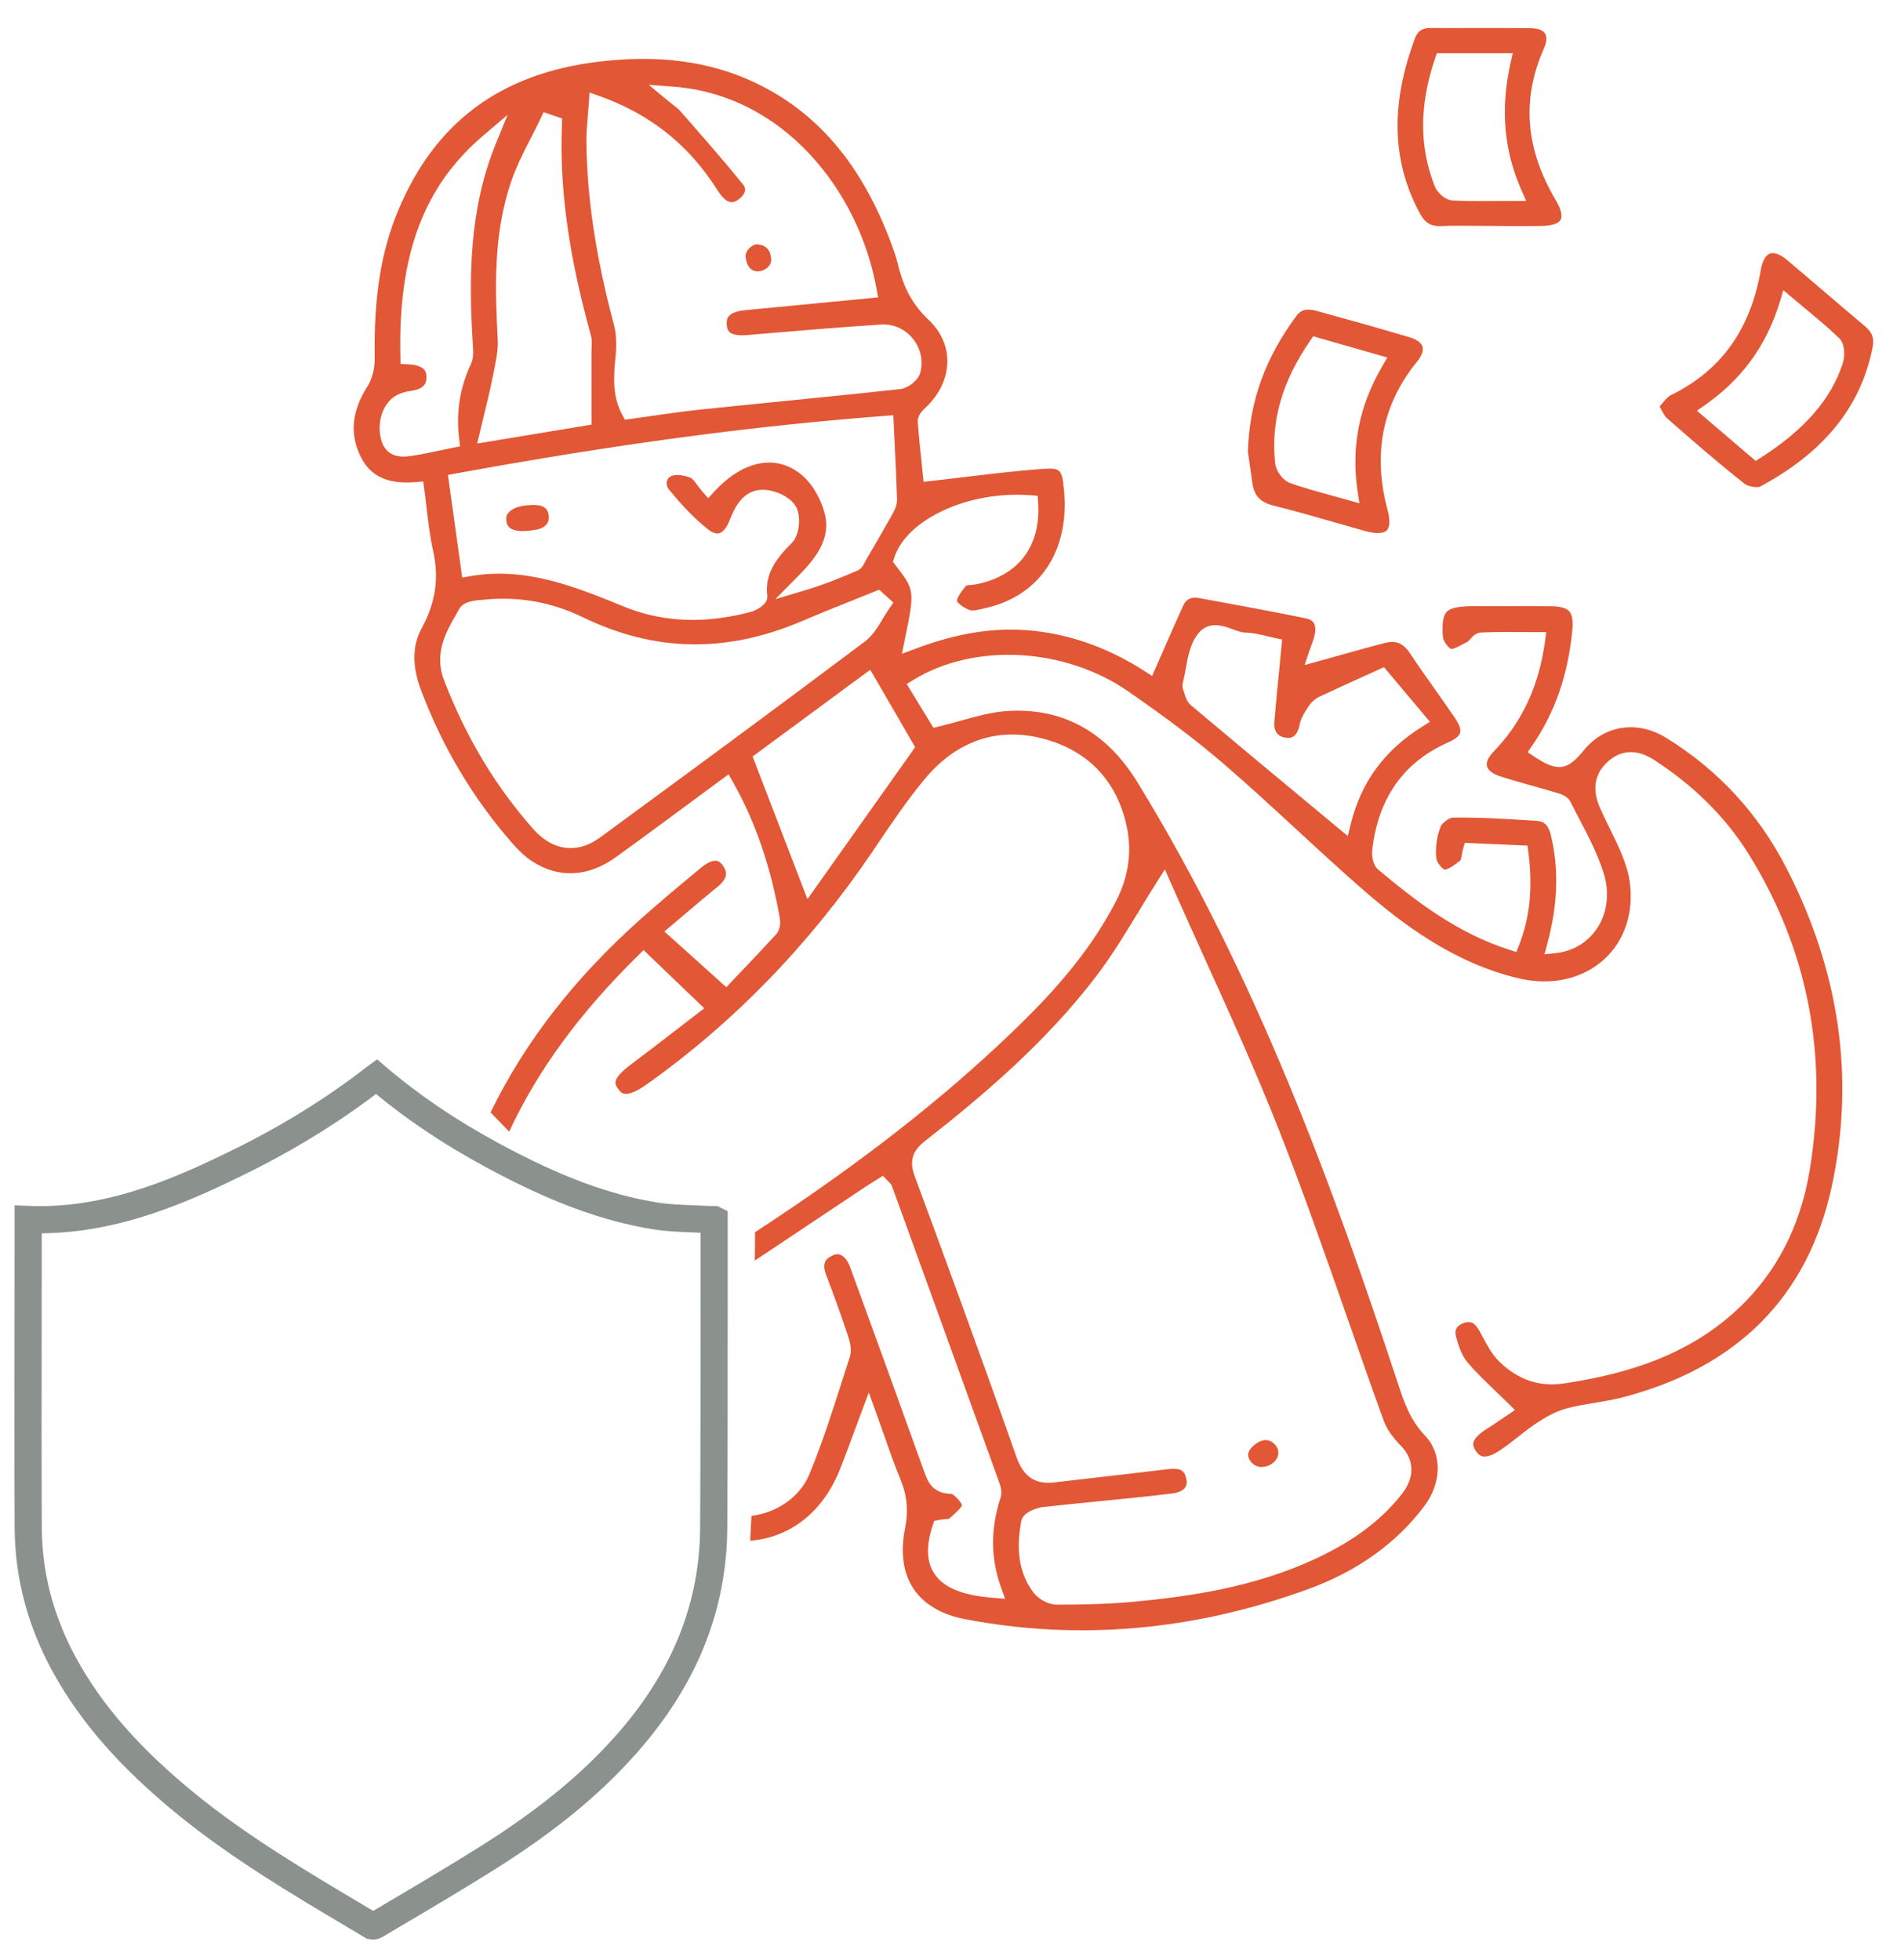
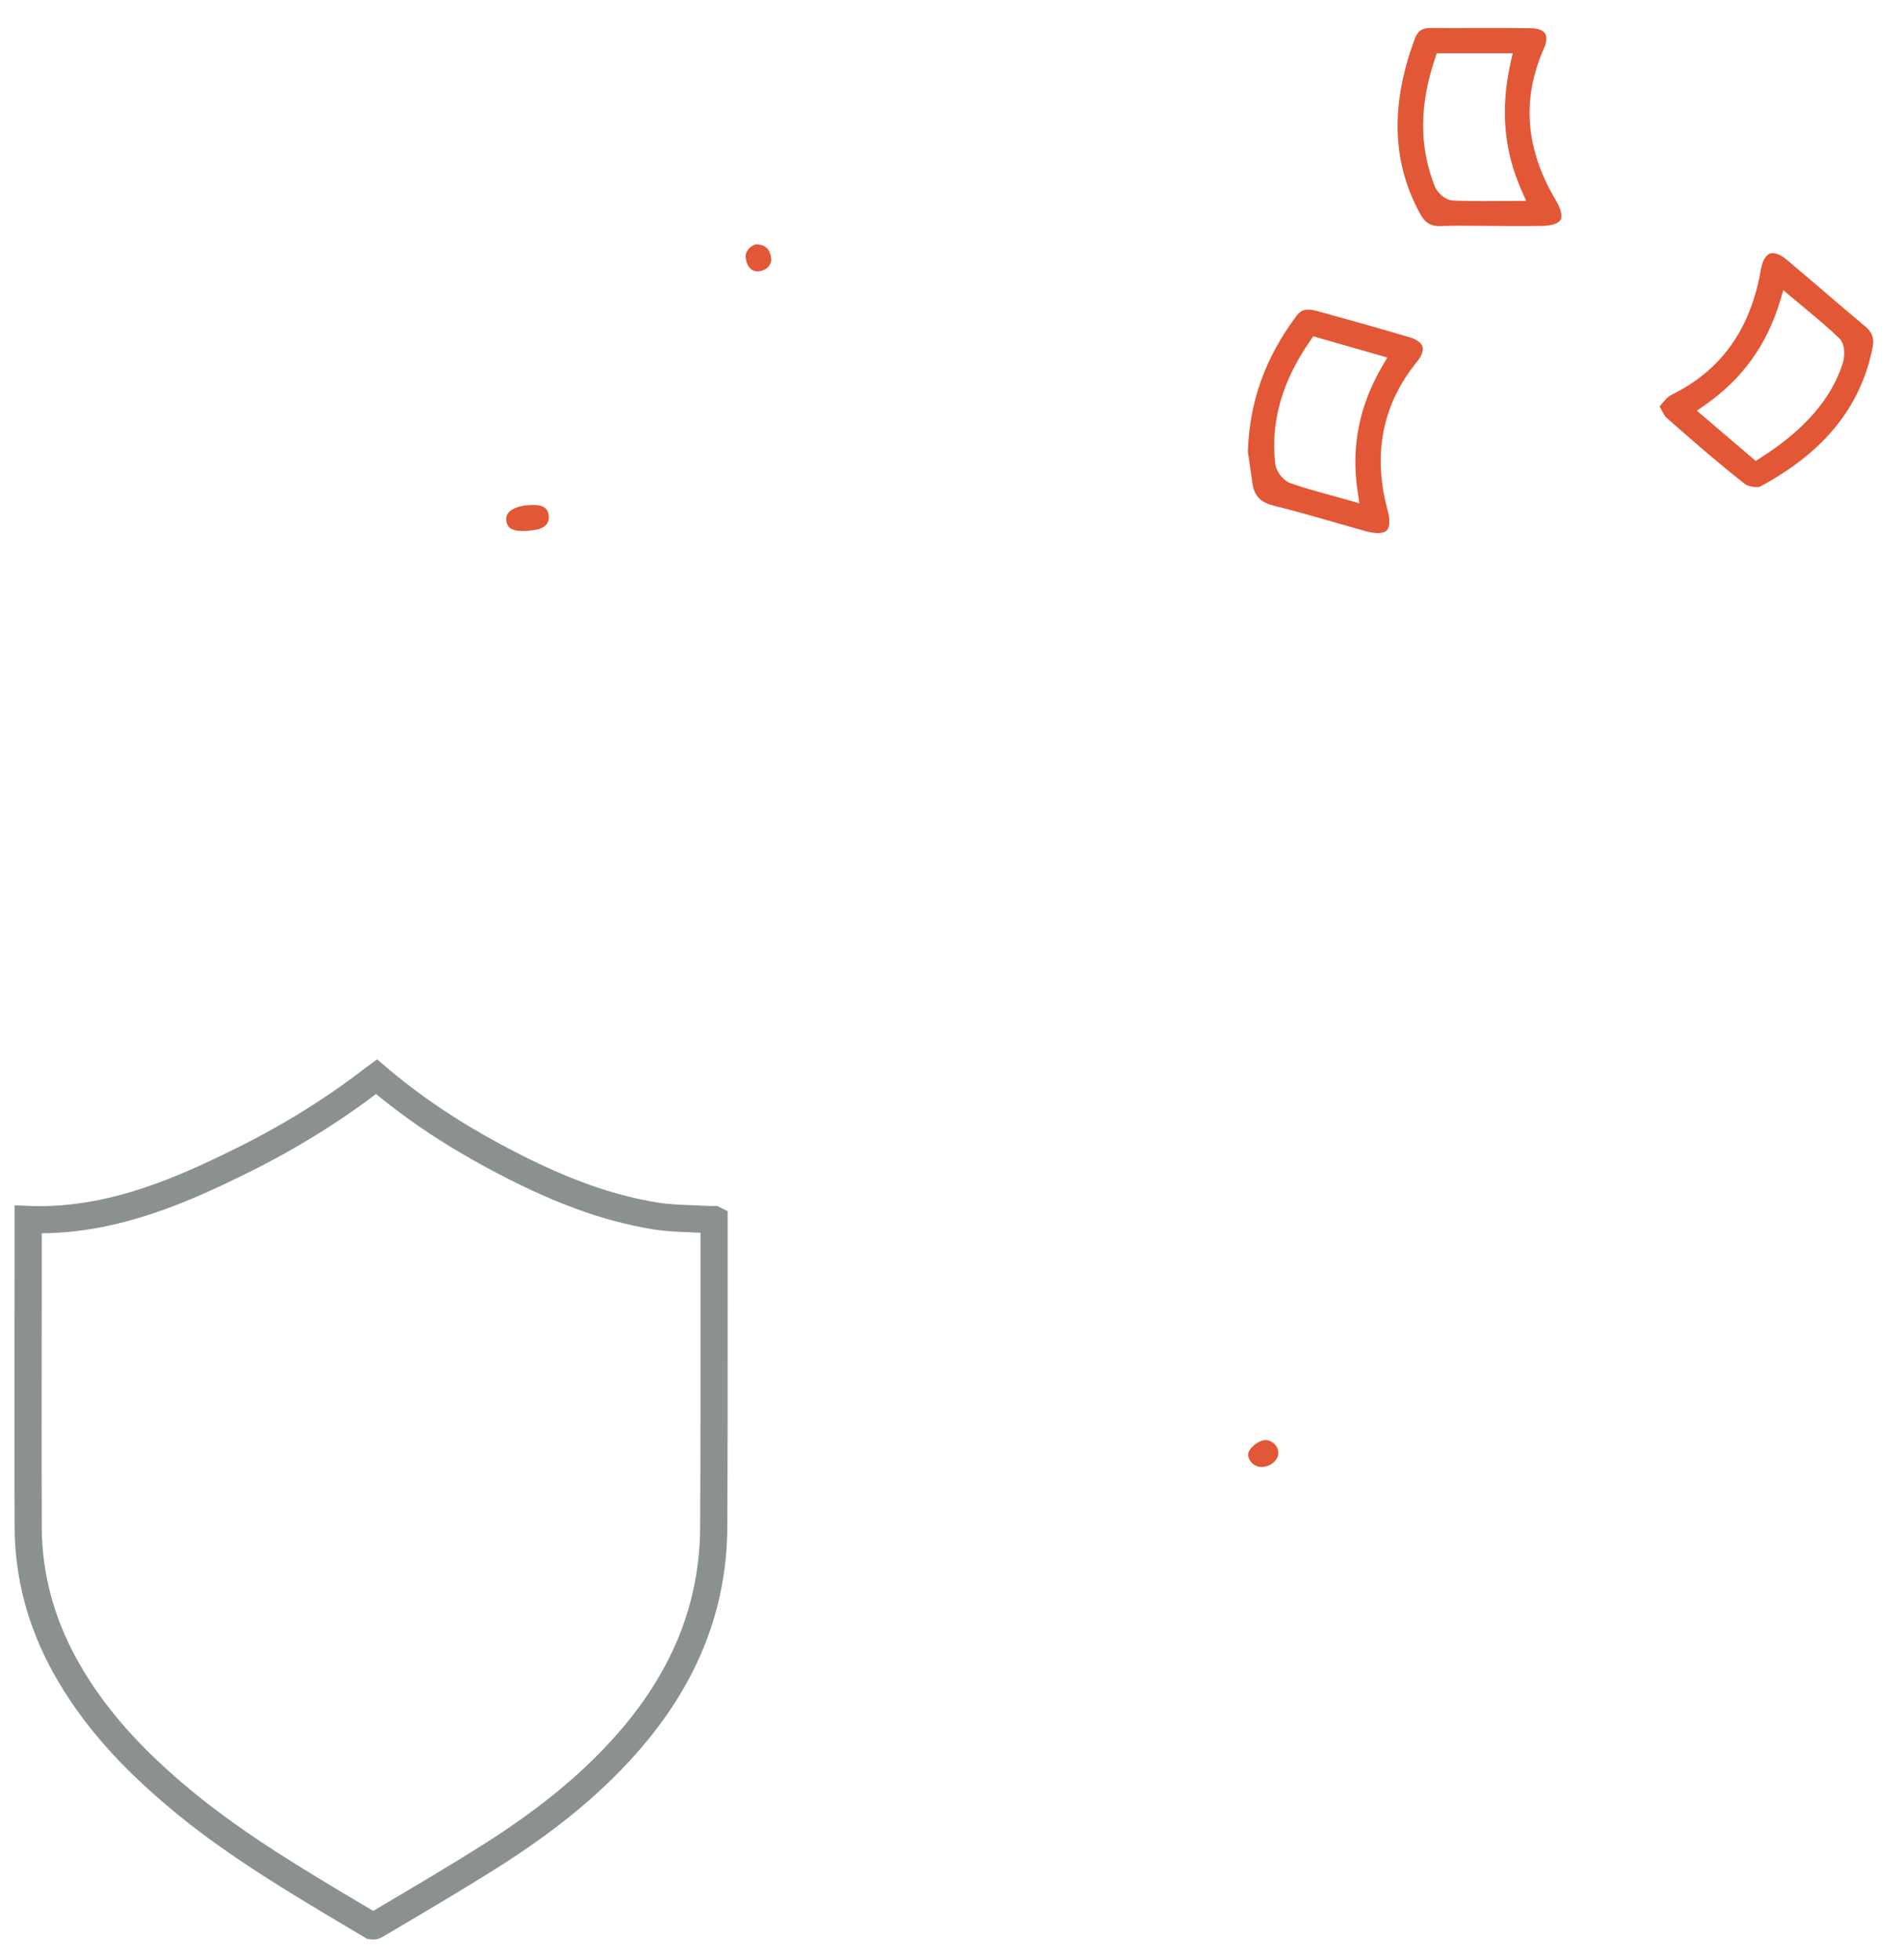
<svg xmlns="http://www.w3.org/2000/svg" width="340" height="350" viewBox="0 0 340 350">
  <g fill="none" fill-rule="evenodd">
    <g>
-       <path fill="#E25735" d="M236.208 142.171l-.531 2.15-7.086-5.89c-7.205-5.99-14.011-11.647-20.915-17.46-.713-.602-.978-1.48-1.192-2.188-.066-.211-.124-.409-.194-.59-.164-.418-.174-.887-.032-1.44.196-.745.346-1.566.492-2.36.377-2.082.76-4.195 1.955-5.906 1.917-2.754 4.637-1.754 6.44-1.09.809.297 1.562.574 2.171.584 1.428.026 2.798.364 4.008.66.483.12.953.235 1.402.323l1.232.244-.541 5.547c-.308 3.134-.6 6.101-.853 9.101-.148 1.765.563 2.744 2.117 2.908.617.07 1.9.201 2.417-2.423.227-1.144.898-2.157 1.435-2.97l.182-.28c.457-.696 1.164-1.317 1.895-1.658 2.58-1.21 5.217-2.407 7.773-3.567l3.756-1.706 8.206 9.762-1.356.847c-6.752 4.21-10.934 9.901-12.78 17.402zm-77.787-13.724l-19.234 27.146-9.792-25.48 21.01-15.491 8.016 13.825zm39.711 29.677l.426.26-.372-.352c1.1-1.808 2.237-3.673 3.437-5.56l1.394-2.189 1.044 2.375c1.97 4.461 4.019 8.988 6 13.368 4.579 10.111 9.268 20.468 13.368 30.898 4.316 10.986 8.27 22.312 12.096 33.261 2.139 6.121 4.342 12.428 6.578 18.597.506 1.388 1.522 2.868 3.024 4.404 2.476 2.528 2.546 5.687.192 8.67-3.68 4.67-8.524 8.313-15.238 11.466-11.048 5.18-22.732 6.832-32.706 7.764-4.829.45-9.701.504-12.947.504h-.758c-1.438-.004-3.224-.95-4.156-2.201-3.138-4.208-2.802-8.975-2.16-12.66.31-1.78 3.124-2.476 3.805-2.552 3.353-.38 6.764-.717 10.065-1.042 4.338-.43 8.736-.86 13.04-1.388 1.177-.144 2-.52 2.384-1.08.291-.428.347-1.005.163-1.716-.383-1.498-1.136-1.801-3.66-1.504-4.24.511-8.482 1-12.721 1.488l-7.186.833c-3.41.395-5.496-1.017-6.752-4.585-6.27-17.856-12.697-35.354-18.153-50.119-.983-2.66-.462-4.465 1.801-6.24 10.075-7.893 21.604-17.585 30.73-29.619 2.617-3.445 4.872-7.155 7.262-11.081zm-95.998-13.533v.002c-1.708 1.249-3.471 1.882-5.245 1.882-2.37 0-4.657-1.16-6.612-3.353-6.708-7.53-12.084-16.48-15.976-26.603-1.852-4.813.341-8.635 2.276-12.007l.44-.772c.768-1.36 2.746-1.512 4.489-1.646l.443-.036c5.968-.513 11.711.55 17.077 3.157 12.9 6.267 25.768 6.483 39.342.65 2.962-1.27 6.07-2.513 8.811-3.611 1.336-.535 2.67-1.067 4.004-1.608l.805-.33 2.552 2.311-.709 1.003c-.399.565-.762 1.174-1.148 1.82-.9 1.51-1.83 3.065-3.265 4.145-15.959 11.994-32.157 23.909-47.284 34.996zm-33.31-68.217c-.463.072-1.098.174-1.765.174-2.15 0-3.509-1.067-4.036-3.168-.833-3.329.605-6.91 3.203-7.98.538-.224 1.123-.437 1.768-.52 2.914-.363 3.153-1.483 3.147-2.503-.004-.755-.012-2.157-3.32-2.31l-1.293-.059-.03-1.294c-.41-18.265 4.162-30.455 14.82-39.526l4.322-3.678-2.139 5.256c-4.79 11.778-4.789 24.098-4.072 35.657l.02.28c.07 1.052.15 2.235-.35 3.299-1.999 4.26-2.688 8.657-2.102 13.44l.155 1.274-1.258.254c-.703.142-1.392.288-2.073.431l-.13.028c-1.667.354-3.243.687-4.866.945zM89.81 19.622l.447.22-.443-.226.02-.042c.573-1.12 1.166-2.28 1.71-3.425l.532-1.123 3.316 1.145-.042 1.032c-.468 11.337 1.174 23.308 5.162 37.67.204.736.168 1.458.136 2.096-.01.207-.022.415-.022.619l.002 13.252-20.42 3.38.48-2.028c.27-1.146.534-2.227.79-3.261.555-2.275 1.038-4.242 1.438-6.279l.244-1.2c.4-1.95.818-3.966.718-5.834-.517-9.54-.726-18.86 2.329-27.99.937-2.794 2.293-5.444 3.603-8.006zm10.157-3.977l.008-.078c.062-.722.126-1.46.178-2.218l.123-1.83 1.726.618c8.645 3.081 15.28 8.171 20.284 15.56.166.246.327.496.49.748.42.649.808 1.248 1.257 1.74.983 1.08 1.838 1.205 2.862.43.671-.51 1.09-1.106 1.154-1.63.042-.35-.071-.678-.36-1.034-3.009-3.728-6.224-7.405-9.333-10.964l-1.892-2.164c-.313-.36-.74-.69-1.282-1.107-.31-.24-.643-.5-1.002-.797l-3.33-2.77 4.32.322c9.273.691 17.732 4.88 24.466 12.112 6.051 6.499 10.277 15.04 11.899 24.05l.265 1.483-23.795 2.29c-1.421.136-2.42.517-2.887 1.1-.31.384-.418.911-.334 1.606.098.805.252 2.023 3.647 1.73l2.267-.194c7.077-.6 14.396-1.22 21.61-1.682 2.19-.15 4.263.767 5.683 2.495 1.404 1.707 1.91 3.978 1.354 6.079-.391 1.488-2.278 2.814-3.64 2.961-7.11.777-14.519 1.518-21.055 2.171-4.927.493-9.856.987-14.78 1.502-2.794.294-5.512.685-8.39 1.098l-.268.04c-1.218.174-2.442.35-3.674.516l-.951.13-.455-.845c-1.874-3.475-1.536-7.02-1.209-10.445.214-2.26.116-4.118-.285-5.626-3.237-12.18-4.805-22.55-4.929-32.634-.02-1.595.116-3.135.258-4.763zm54.28 71.39c-1.254 2.238-2.56 4.483-3.823 6.655l-.854 1.472c-.044.072-.08.15-.118.228-.26.525-.585 1.19-1.32 1.508-2.68 1.164-5.903 2.5-9.488 3.564l-5.19 1.548 3.81-3.85c3.195-3.225 6.21-6.766 5.008-11.433-.67-2.598-2.152-5.165-3.87-6.69-4.537-4.04-10.624-2.962-15.892 2.805l-1.043 1.14-1.022-1.16c-.328-.371-.617-.766-.895-1.146-.433-.591-.88-1.202-1.238-1.346-1.083-.435-2.596-.685-3.407-.315-.43.193-.721.533-.821.952-.112.485.03 1.035.381 1.468 2.483 3.05 4.696 5.304 6.96 7.1.779.61 1.45.85 2.001.703.661-.176 1.322-.975 1.812-2.191.904-2.245 2.42-5.981 6.682-5.532 1.905.204 4.407 1.368 5.292 3.123.833 1.656.607 4.915-.845 6.36-3.015 3.002-4.797 5.629-4.353 9.441.19 1.636-2.275 2.664-2.896 2.83-3.583.962-7.102 1.452-10.459 1.452-4.267 0-8.357-.79-12.162-2.347-8.645-3.54-17.576-7.2-27.543-5.464l-1.414.246-2.552-18.33 1.306-.239c28.552-5.224 52.956-8.503 76.805-10.313l1.423-.105.238 4.984c.17 3.46.33 6.726.427 10.043.03 1.099-.53 2.103-.94 2.838zM85.92 197.121c5.075-10.94 12.68-21.315 23.05-31.484l.961-.942 10.83 10.393-1.28.982c-1.224.939-2.428 1.87-3.619 2.79-2.768 2.137-5.328 4.116-7.97 6.085-3.71 2.772-3.151 3.603-2.556 4.481.377.562.739.85 1.17.927.849.142 2.205-.421 4.016-1.71 15.55-11.041 29.12-25.05 40.337-41.636l.745-1.104c2.656-3.937 5.392-7.987 8.465-11.695 5.77-6.972 13.19-9.462 21.453-7.212 7.812 2.13 12.877 7.471 14.644 15.452 1.015 4.577.384 9.124-1.883 13.516-5.003 9.71-12.19 17.272-18.56 23.391-12.678 12.17-27.498 23.721-45.887 35.714l-.048 5.078c3.429-2.276 6.836-4.553 10.187-6.794l.174-.118c3.137-2.099 6.274-4.195 9.418-6.284.483-.32.974-.623 1.454-.919l1.647-1.029.783.831c.08.086.154.154.214.21.243.232.497.473.645.885 5.202 14.347 12.072 33.3 19.056 52.654.263.731.659 1.831.323 2.862-1.83 5.59-1.807 10.85.07 16.08l.725 2.017-2.137-.166c-5.498-.429-8.835-1.803-10.502-4.321-1.416-2.139-1.506-4.97-.274-8.655l.258-.767.79-.154c.33-.064.668-.096.991-.124.26-.022.795-.07.929-.144l.098-.09c1.925-1.685 2.122-2.164 2.142-2.242-.137-.705-1.497-2.013-1.889-2.057-3.45-.074-4.252-2.299-4.837-3.926-4.401-12.258-8.857-24.566-13.244-36.577-.414-1.13-1.023-1.91-1.716-2.202-.415-.172-.846-.156-1.314.056-1.63.74-1.963 1.72-1.23 3.612 1.256 3.254 2.502 6.718 3.806 10.595.446 1.32.803 2.716.396 3.974-.445 1.368-.88 2.736-1.318 4.108-1.792 5.608-3.627 11.357-5.903 16.851-1.686 4.076-5.804 6.874-10.347 7.427l-.216 4.445c7.193-.585 13.02-5.154 16.062-12.84.801-2.024 1.54-4.029 2.393-6.335l.05-.134c.423-1.148.867-2.35 1.35-3.639l1.322-3.533 1.28 3.55c.457 1.265.883 2.476 1.292 3.644l.138.393c.972 2.78 1.891 5.406 2.94 7.927 1.19 2.867 1.451 5.647.824 8.747-.868 4.285-.34 8.028 1.53 10.822 1.825 2.724 4.96 4.585 9.07 5.38 20.277 3.908 40.932 2.115 61.388-5.342 8.745-3.186 15.715-8.164 20.714-14.798 3.163-4.2 3.225-9.389.148-12.618-2.71-2.85-3.78-6.099-4.815-9.24-11.66-35.406-25.365-72.927-46.524-107.428-5.618-9.159-13.516-13.436-23.497-12.73-2.59.188-5.183.91-7.929 1.676-1.298.362-2.64.735-4.04 1.067l-.976.233-4.78-7.818 1.181-.725c10.892-6.684 27.036-5.826 38.39 2.047 7.143 4.953 12.401 8.947 17.05 12.949 4.42 3.804 8.754 7.804 12.943 11.675 3.91 3.606 7.95 7.337 12.065 10.912 6.756 5.867 16.004 12.958 27.629 15.706 5.851 1.386 11.431.14 15.317-3.415 3.667-3.353 5.317-8.417 4.528-13.9-.454-3.148-2.01-6.312-3.515-9.373-.571-1.163-1.152-2.343-1.674-3.513-.559-1.262-2.268-5.103 1.099-8.32 2.428-2.322 5.342-2.494 8.421-.505 7.126 4.605 12.798 10.243 16.862 16.75 10.622 17.012 14.312 36.006 10.973 56.454-1.739 10.658-6.484 19.414-14.103 26.018-9.432 8.182-20.877 10.8-29.794 12.164-4.356.669-8.272-.665-11.609-3.968-1.222-1.21-2.03-2.722-2.814-4.184-.231-.433-.459-.86-.695-1.274-.916-1.598-1.687-1.72-2.716-1.39-1.302.423-1.771 1.23-1.436 2.468.426 1.568.995 3.327 1.994 4.512 1.54 1.829 3.243 3.46 5.046 5.186l.136.13c.713.685 1.432 1.374 2.143 2.079l1.198 1.194-2.548 1.715c-.8.546-1.69 1.153-2.59 1.722-1.329.843-2.115 1.667-2.273 2.382-.092.422.028.883.371 1.414.384.595.797.935 1.262 1.037.715.155 1.746-.196 2.99-1.005 1.124-.729 2.22-1.593 3.283-2.43 1.069-.845 2.159-1.706 3.33-2.48 1.433-.953 3.354-2.117 5.481-2.675 1.648-.433 3.335-.713 4.965-.98l.138-.022c1.571-.258 3.195-.525 4.723-.923 20.601-5.342 33.2-18.037 37.449-37.734 4.15-19.236 1.416-38.374-8.128-56.882-5.023-9.738-12.258-17.557-21.503-23.238-5.118-3.144-11.008-2.237-14.652 2.264-2.966 3.663-4.703 3.88-8.86 1.119l-1.173-.781.802-1.16c4.046-5.858 6.391-12.576 7.172-20.538.172-1.742-.008-2.88-.55-3.479-.53-.59-1.613-.883-3.306-.893-3.45-.024-6.96-.016-10.355-.01l-3.535.002c-2.592.002-4.042.318-4.695 1.02-.63.678-.84 2.092-.67 4.45.057.753.99 2.015 1.497 2.177.335.068 1.595-.601 2.073-.857.327-.173.605-.321.868-.453.086-.05.32-.312.43-.435.461-.516 1.032-1.153 1.96-1.199 2.485-.117 5.005-.101 7.438-.083.867.005 1.737.01 2.614.01h1.586l-.212 1.571c-1.078 8.02-4.088 14.49-9.202 19.781-.925.957-1.356 1.901-1.18 2.596.181.73 1.054 1.39 2.394 1.82 1.807.58 3.678 1.108 5.488 1.617l.405.112c1.234.35 2.468.697 3.699 1.066l.28.08c.886.254 2.102.601 2.615 1.616.458.905.931 1.805 1.402 2.708l.068.128c1.658 3.155 3.371 6.42 4.474 9.885 1.106 3.485.705 7.074-1.105 9.846-1.675 2.568-4.315 4.168-7.433 4.505l-2.01.214.52-1.951c1.888-7.056 2.08-13.417.588-19.442-.41-1.653-1.14-2.36-2.525-2.446l-1.034-.064c-4.621-.29-9.328-.585-13.918-.517-.62.008-1.92.962-2.173 1.6-.694 1.739-.976 3.818-.774 5.699.082.753 1.13 1.887 1.438 1.977.273.048 1.04-.134 2.921-1.687.04-.094.15-.72.186-.923.064-.37.132-.743.238-1.108l.301-1.049 11.202.495.147 1.155c.821 6.372.29 11.662-1.667 16.643l-.475 1.21-1.24-.397c-9.463-3.046-16.756-8.745-23.416-14.321-1.067-.895-1.174-2.67-1.07-3.577 1.056-9.21 5.635-15.665 13.605-19.177 1.193-.526 1.912-1.11 2.08-1.69.167-.587-.14-1.482-.89-2.586-1.172-1.734-2.404-3.475-3.594-5.157-1.492-2.106-3.034-4.285-4.503-6.506-1.145-1.723-2.467-2.283-4.304-1.821-2.818.717-5.64 1.511-8.37 2.278-1.194.338-2.392.671-3.592 1.003l-2.51.69.824-2.466c.1-.295.214-.603.332-.922.251-.673.507-1.37.647-2.051.453-2.21-.673-2.71-1.56-2.892-5.31-1.094-10.74-2.093-15.993-3.057l-3.091-.568c-1.426-.26-2.313.168-2.874 1.394-1.15 2.533-2.246 5.039-3.405 7.691l-2.115 4.831-1.366-.883c-6.228-4.01-12.829-6.422-19.619-7.17-6.776-.744-13.562.274-21.352 3.21l-2.35.885.502-2.46c1.816-8.864 1.816-8.864-1.663-13.405l-.44-.573.22-.689c2.207-6.954 13.392-12.08 24.43-11.19l1.19.094.082 1.193c.536 7.77-3.48 13.092-11.013 14.602-.338.066-.691.096-1.03.126-.187.016-.608.052-.796.098-1.148 1.4-1.697 2.34-1.645 2.812.082.233 1.058 1.132 2.276 1.577.534.188 1.592-.062 2.445-.27l.533-.127c9.598-2.217 14.904-10.295 13.848-21.081-.366-3.759-.598-3.966-4.062-3.713-4.506.328-8.921.86-13.594 1.422l-.37.044c-1.867.224-3.748.45-5.648.661l-1.392.156-.337-3.275c-.24-2.303-.505-4.839-.701-7.39-.062-.796.38-1.653 1.276-2.482 2.566-2.36 3.99-5.322 4.01-8.335.016-2.79-1.162-5.386-3.407-7.505-3.465-3.271-4.69-6.81-5.498-10.15-.273-1.136-.703-2.294-1.118-3.414-5.246-14.151-13.25-23.556-24.492-28.822-8.03-3.76-17.129-4.955-27.817-3.66-17.46 2.122-29.15 10.806-35.73 26.552-3.073 7.36-4.369 15.482-4.197 26.344.028 1.873-.454 3.776-1.29 5.088-2.83 4.434-3.216 8.56-1.183 12.618 1.748 3.486 4.857 4.904 9.82 4.477l1.314-.114.18 1.306c.158 1.145.291 2.283.423 3.417.312 2.688.597 5.14 1.146 7.569 1.119 4.92.474 9.352-2.033 13.941-1.665 3.048-1.721 6.707-.167 10.876 3.822 10.247 9.344 19.526 16.416 27.574 1.214 1.38 2.334 2.402 3.423 3.123 4.719 3.118 10.039 2.882 14.973-.675 4.366-3.143 8.592-6.269 13.07-9.58l1.161-.86c1.55-1.145 3.108-2.297 4.68-3.453l1.26-.925.769 1.36c4.028 7.134 6.776 15.144 8.403 24.498.138.8-.036 2.017-.745 2.786-2.208 2.404-4.489 4.803-6.322 6.728l-2.513 2.646-11.063-9.953 3.76-3.178c1.965-1.667 3.822-3.243 5.74-4.808 1.88-1.536 1.74-2.627.95-3.789-.345-.513-.713-.783-1.156-.847-.689-.076-1.66.33-2.704 1.197l-.86.715c-3.36 2.795-6.833 5.687-10.13 8.643-11.75 10.526-20.534 21.85-26.635 34.381l3.32 3.441z" transform="translate(5 5)" />
      <path fill="#E25735" d="M228.942 55.88l.566-.816 13.23 3.788-.899 1.54c-4.153 7.123-5.595 14.442-4.41 22.377l.32 2.127-2.068-.59c-1.069-.303-2.087-.585-3.074-.854-2.568-.707-4.919-1.354-7.193-2.16-1.284-.454-2.549-2.104-2.704-3.532-.817-7.465 1.222-14.622 6.232-21.88m-6.474 29.437c3.846.955 7.796 2.093 11.281 3.097 1.714.492 3.32.955 4.931 1.406 1.915.538 3.355.508 3.95-.084.575-.569.625-1.88.138-3.692-2.682-9.985-.9-18.89 5.29-26.467.82-1.003 1.169-1.977.957-2.664-.212-.69-1.039-1.294-2.273-1.662-5.582-1.671-11.315-3.261-16.68-4.733-1.705-.47-2.735-.207-3.552.895-5.618 7.583-8.376 15.283-8.677 24.234l.815 5.684c.321 2.239 1.43 3.393 3.82 3.986M324.065 59.882c-2.047 6.38-6.85 11.907-14.68 16.891l-.865.552-10.505-8.973 1.47-1.027c6.618-4.625 10.99-10.668 13.36-18.477l.614-2.019 1.611 1.362c.807.683 1.598 1.34 2.375 1.986 2.119 1.759 4.114 3.418 5.99 5.234 1.087 1.05 1.021 3.249.63 4.471m-2.822-12.384l-.202-.171c-2.312-1.977-4.625-3.954-6.951-5.914-1.175-.986-2.279-1.394-3.03-1.122-.76.278-1.35 1.318-1.616 2.854-1.855 10.722-7.115 18.06-16.082 22.435-.511.25-1.01.843-1.59 1.532-.133.16-.27.32-.405.477.096.178.184.35.27.511.365.697.653 1.246.992 1.548 4.887 4.292 9.307 8.142 13.938 11.776.639.502 2.282.725 2.758.47 11.377-6.11 17.937-14.207 20.052-24.758.342-1.703-.016-2.746-1.322-3.846-2.28-1.92-4.547-3.854-6.812-5.792M251.25 5.456l.317-.944h13.558l-.377 1.69c-1.836 8.217-1.205 15.654 1.927 22.74l.86 1.945h-2.128c-.921 0-1.82.006-2.702.012l-.326.002c-.989.006-1.903.012-2.81.012-1.412 0-3.273-.012-5.17-.104-1.314-.064-2.732-1.38-3.186-2.52-2.79-7.026-2.777-14.495.036-22.833m1.025 29.922c2.109-.084 4.216-.066 6.253-.046l.263.002c.8.008 1.598.016 2.395.016l2.84.02c2.063.008 4.195.014 6.288-.016 1.764-.03 2.988-.425 3.36-1.092.377-.675.067-1.95-.85-3.495-5.445-9.184-6.136-18.061-2.112-27.142.489-1.106.557-2.069.19-2.646-.372-.58-1.283-.923-2.497-.94-3.407-.049-6.878-.04-10.239-.033-2.658.008-5.206.012-7.754-.004-1.536 0-2.321.59-2.84 2.105l-.302.867c-.297.855-.57 1.646-.805 2.428-3.095 10.381-2.402 19.464 2.117 27.768.893 1.64 1.971 2.282 3.693 2.208M220.235 257.008h.018c1.56 0 2.974-1.146 3.024-2.454.024-.564-.218-1.15-.661-1.612-.447-.47-1.033-.737-1.602-.739-1.286 0-3.065 1.454-3.127 2.552-.026.49.192 1.02.599 1.454.475.505 1.112.795 1.75.799M130.144 43.47c.78.015 1.541-.287 2.04-.812.38-.397.568-.893.53-1.39-.124-1.628-.887-2.462-2.403-2.626-.459-.042-1.014.202-1.468.649-.477.471-.744 1.076-.697 1.578.15 1.587.823 2.462 1.998 2.602M90.256 85.19c-.164 0-.335.007-.517.019-1.798.051-3.245.553-3.924 1.34-.342.393-.476.848-.412 1.39.078.65.302 1.092.701 1.385.785.58 2.39.683 4.514.29.105-.018.211-.028.315-.034 1.466-.367 2.19-1.188 2.063-2.43-.102-.969-.505-1.96-2.74-1.96" transform="translate(5 5)" />
      <path stroke="#8B928E" stroke-width="4.85" d="M122.518 212.821l-.388.002c-.352 0-.647-.008-.925-.026-.889-.052-1.803-.086-2.686-.118-2.17-.082-4.415-.166-6.618-.529-8.873-1.46-17.734-4.757-28.736-10.686-7.904-4.258-14.768-8.905-20.949-14.177-.158.115-.306.23-.45.341-7.005 5.434-14.861 10.329-23.347 14.543-10.4 5.164-22.64 10.674-36.33 10.674-.683 0-1.374-.014-2.057-.042v.07c.002 6.35-.006 12.807-.016 19.05-.016 11.775-.032 23.95.02 35.923.035 8.545 2.24 16.84 6.546 24.65 4.77 8.655 11.617 16.467 21.54 24.587 9.442 7.727 20.105 14.06 30.415 20.185.955.569 1.912 1.136 2.866 1.705.028.004.08.012.156.012.21 0 .377-.052.423-.076 1.003-.593 2.01-1.19 3.018-1.785 5.634-3.331 11.459-6.774 17.085-10.31 11.19-7.037 19.477-13.972 26.085-21.825 4.612-5.482 8.148-11.31 10.51-17.322 2.463-6.269 3.731-12.943 3.767-19.835.074-13.428.072-27.086.07-40.29-.002-4.907-.002-9.814 0-14.721z" transform="translate(5 5)" />
    </g>
  </g>
</svg>